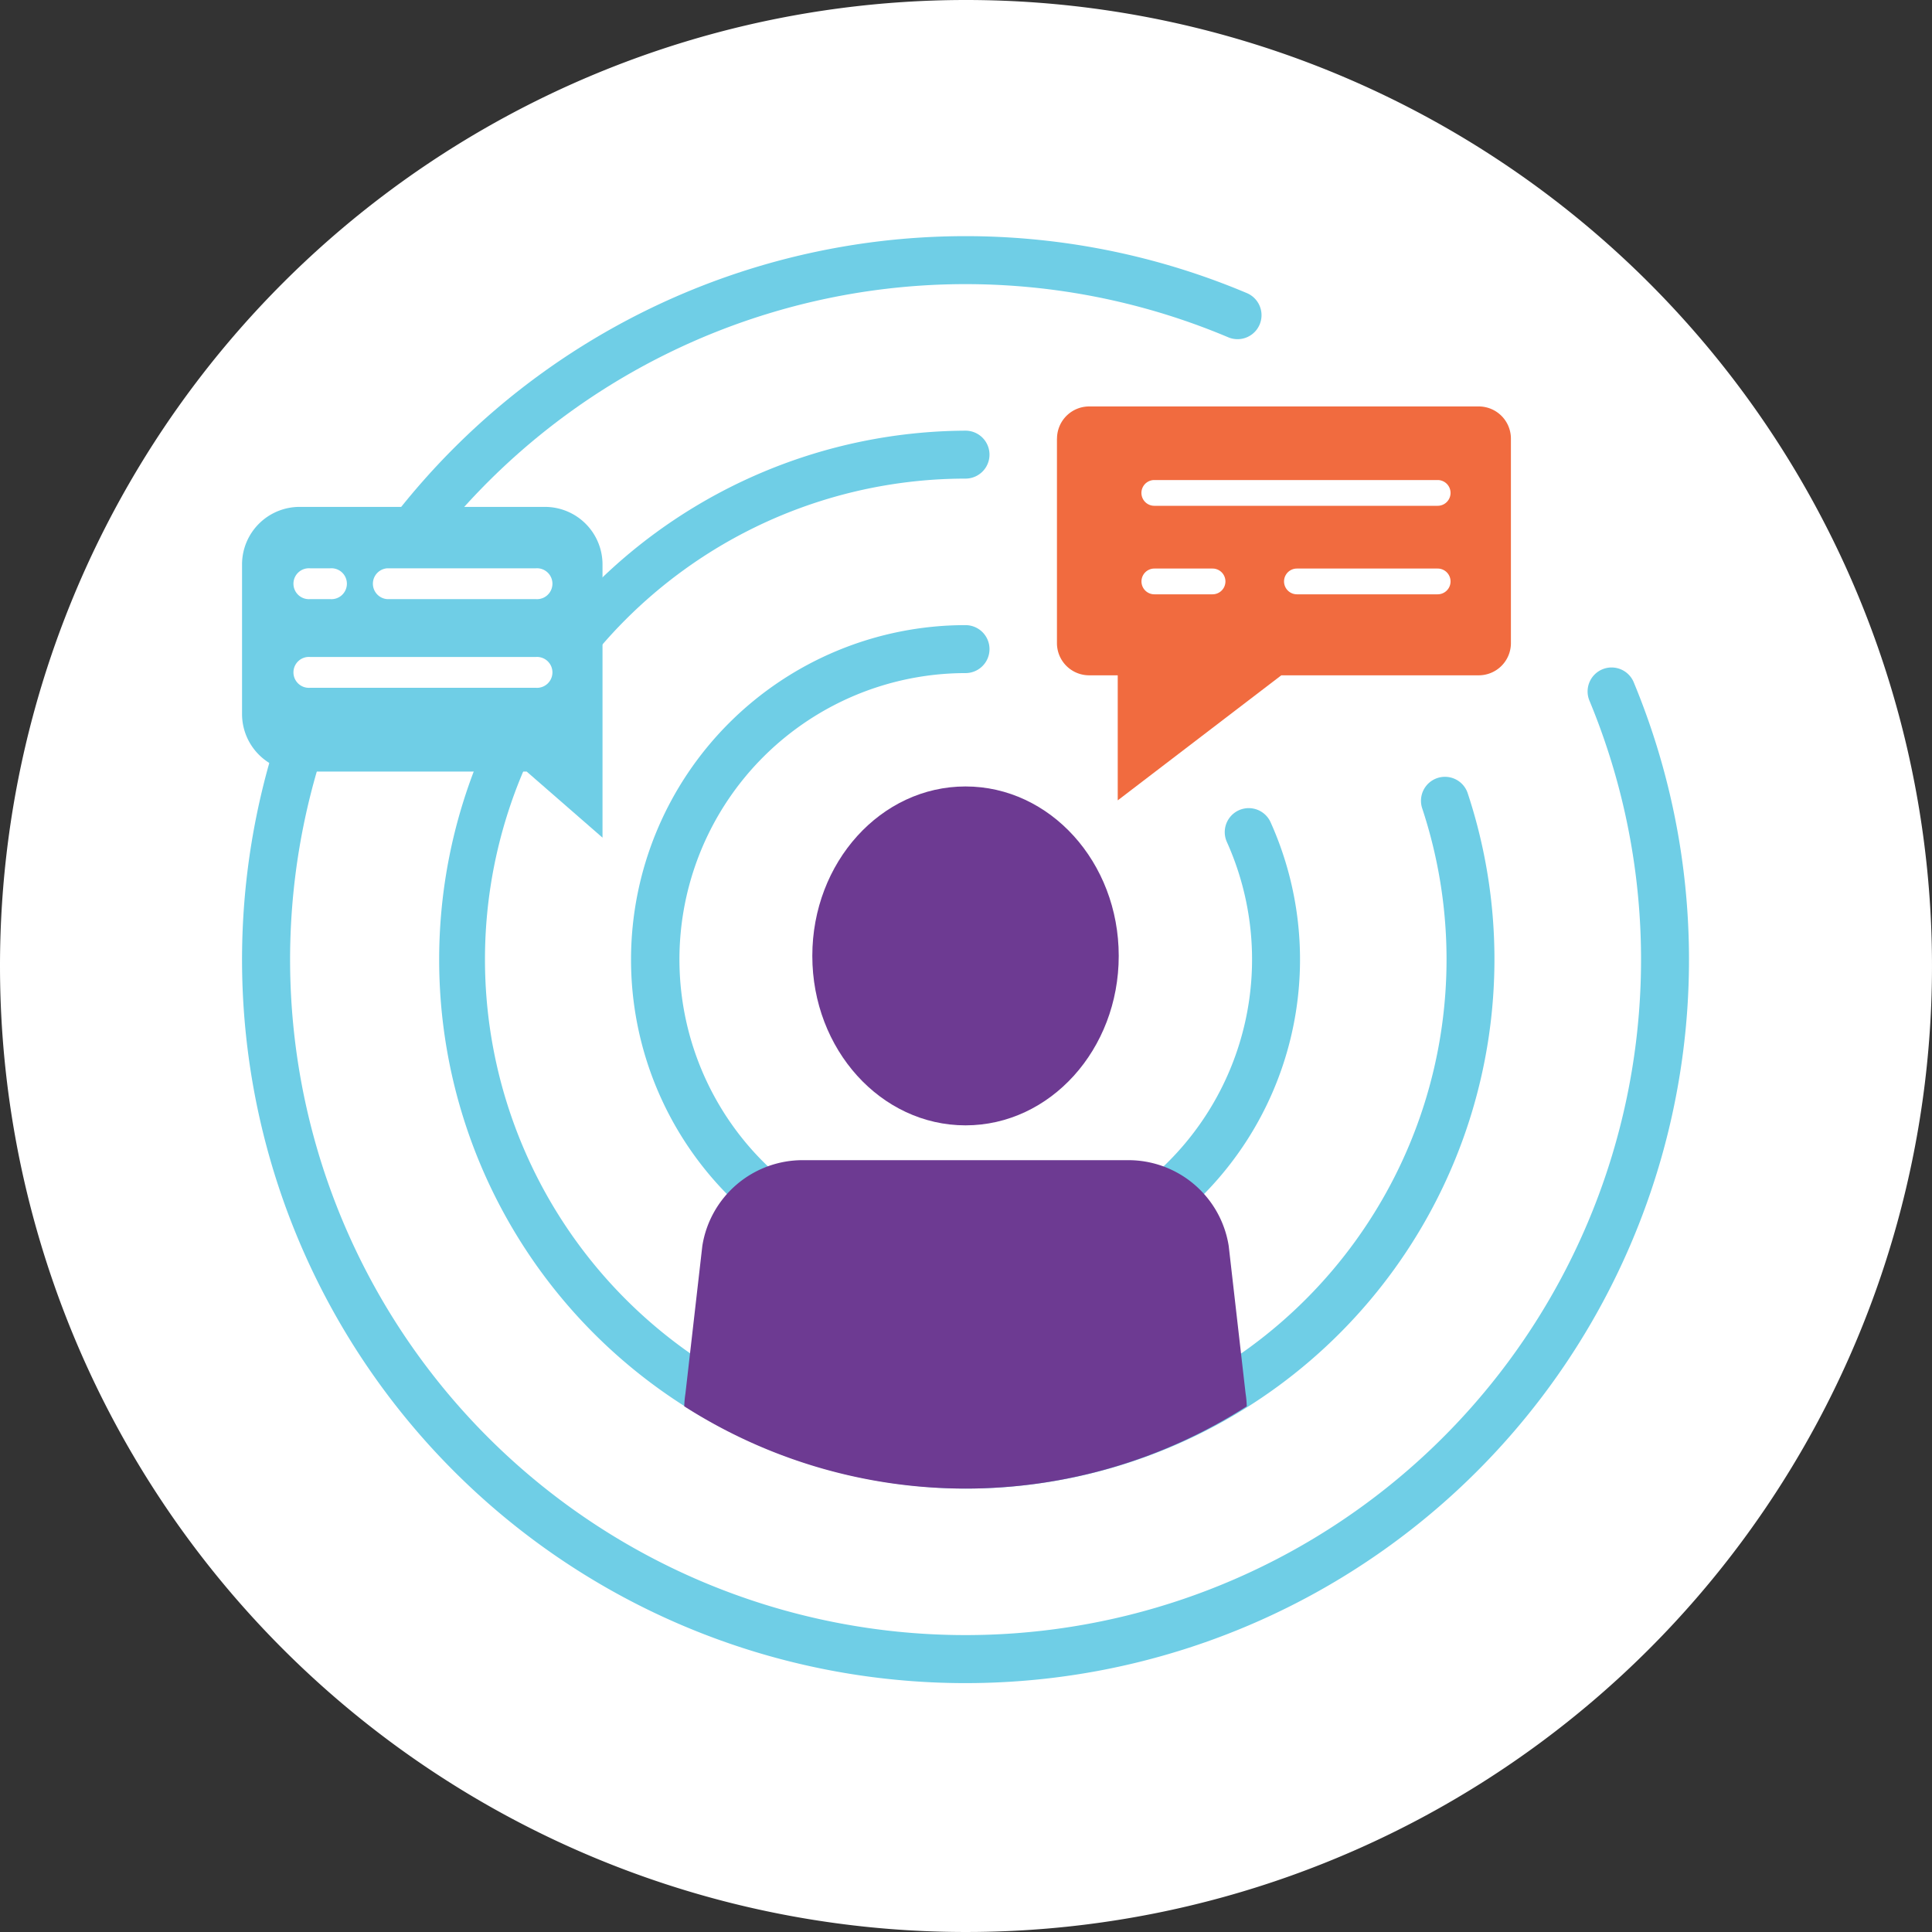
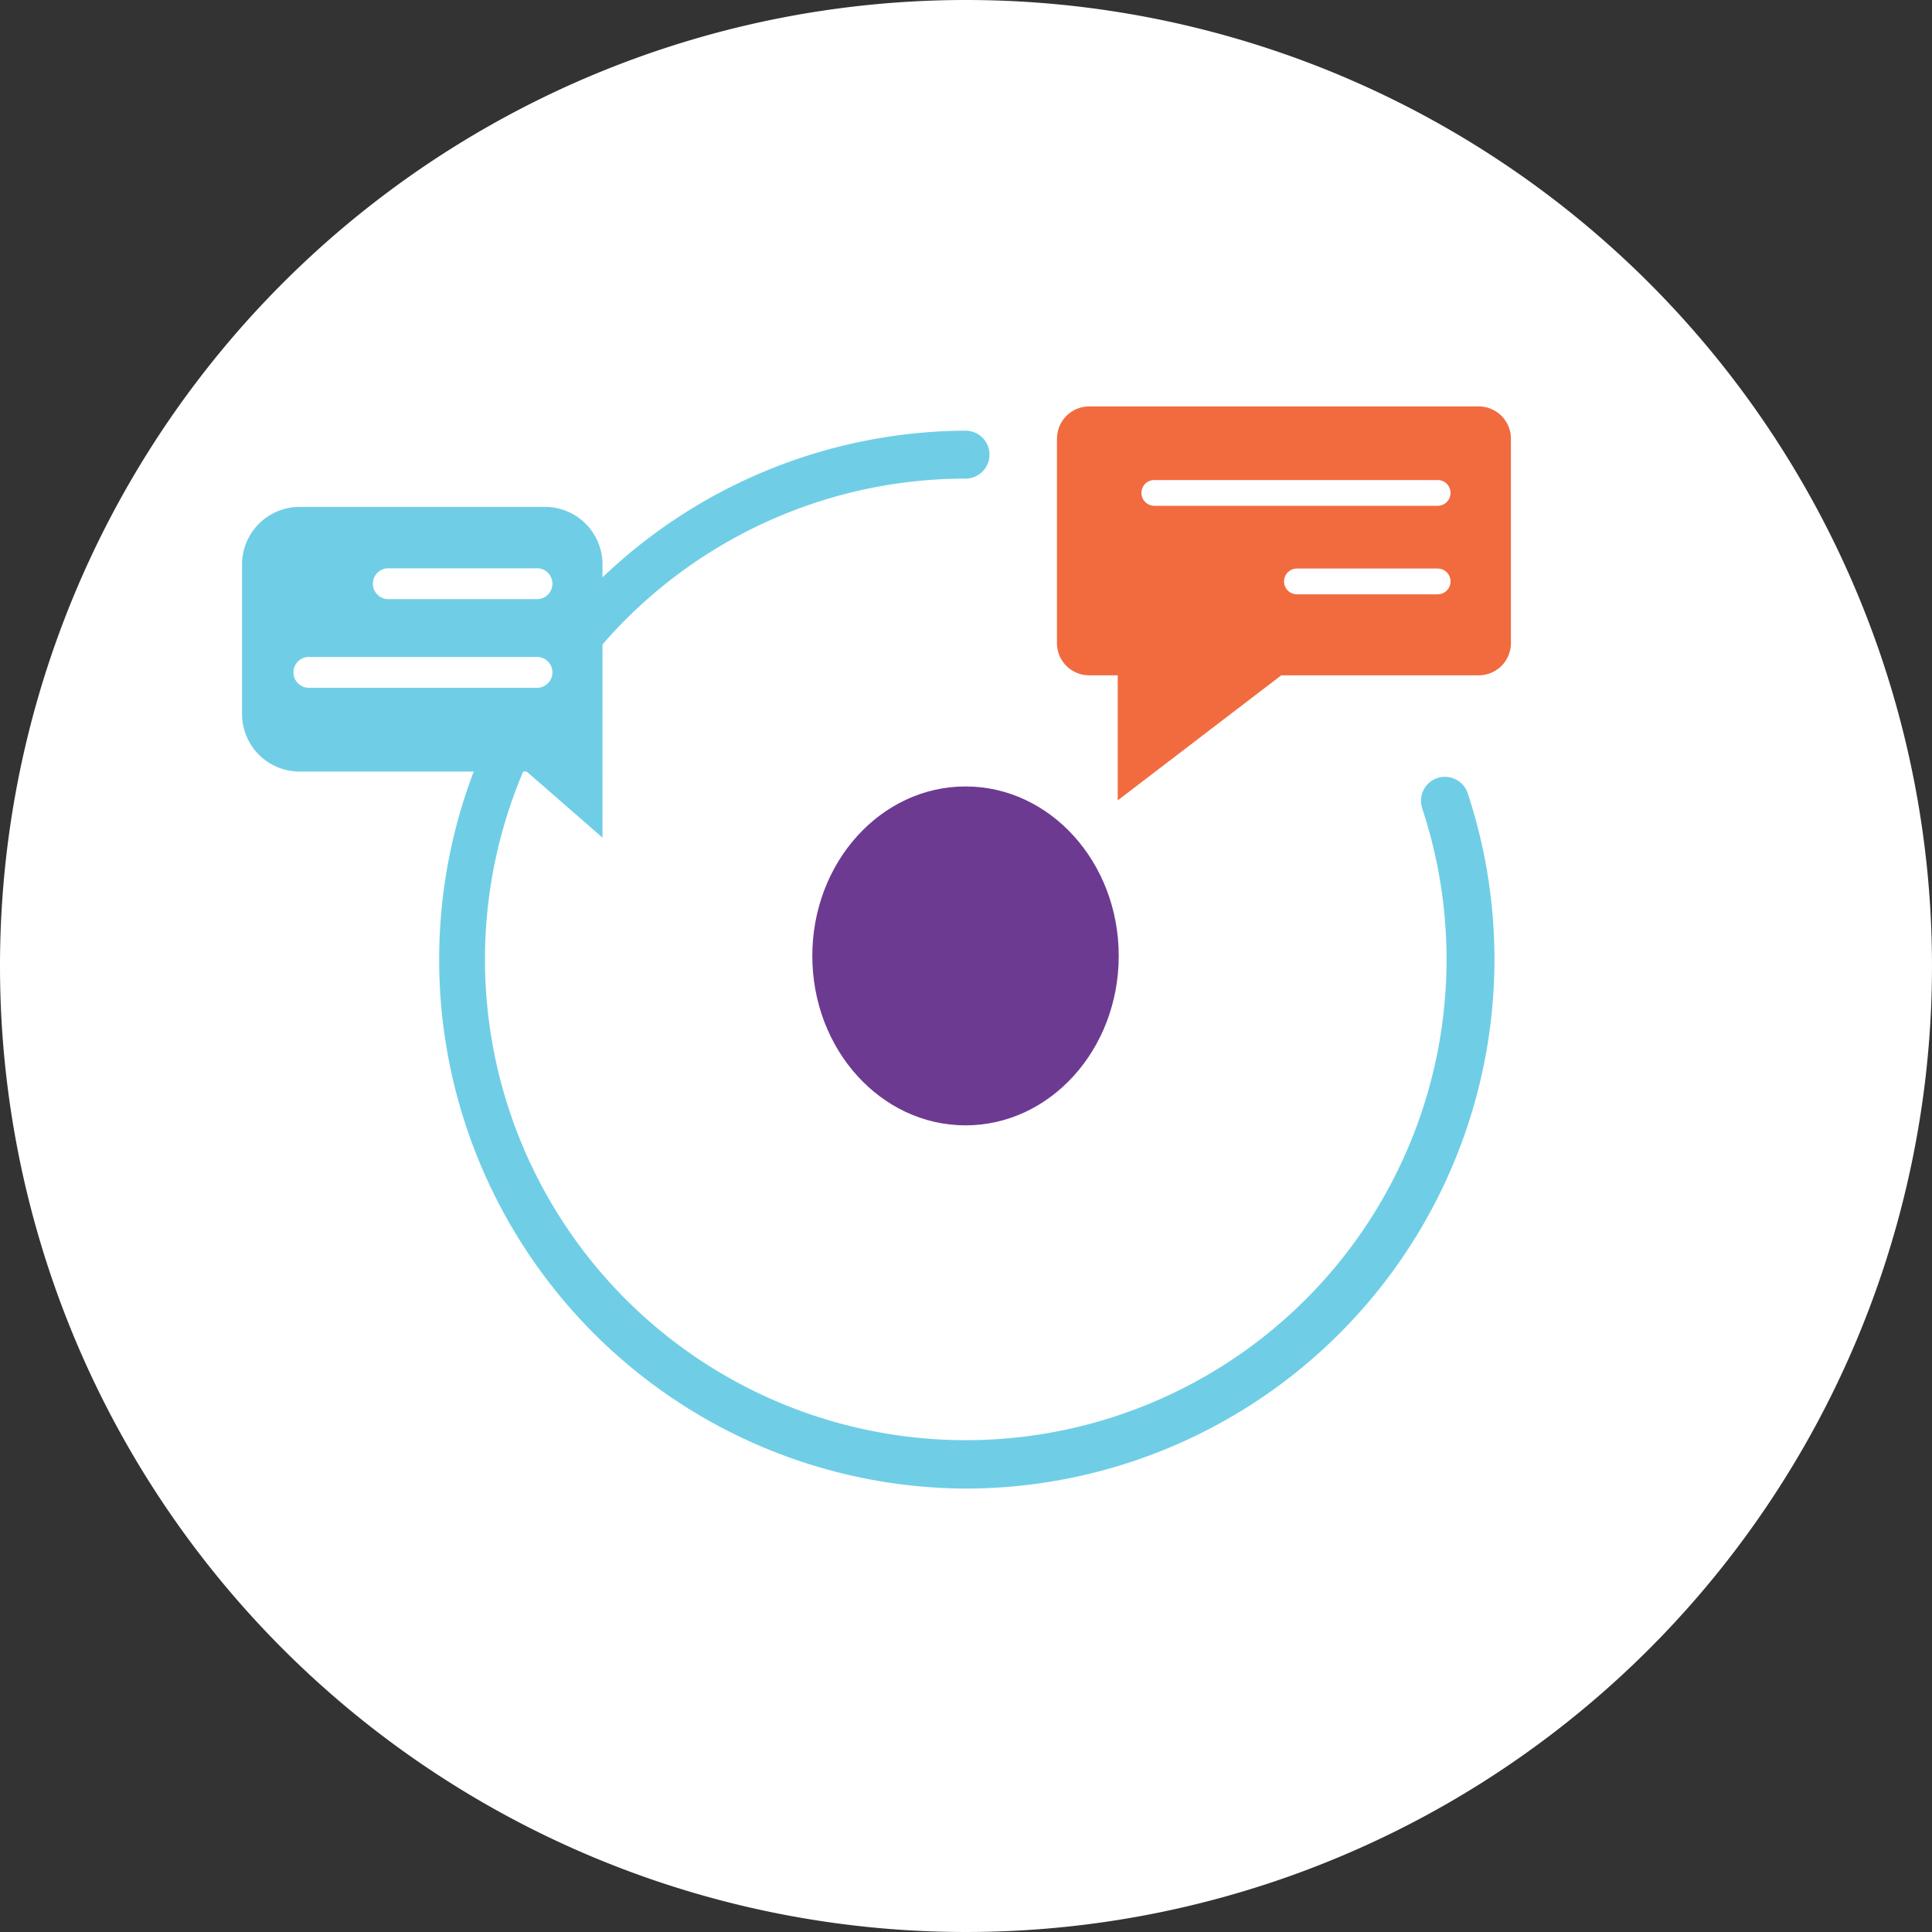
<svg xmlns="http://www.w3.org/2000/svg" width="150" height="150" viewBox="0 0 150 150">
  <rect x="0" y="0" width="150" height="150" fill="#333333" stroke="none" />
  <g id="icon-Hybrid_Solutions" data-name="icon-Hybrid Solutions" transform="translate(0.105 -0.12)">
    <path id="Path_13541" data-name="Path 13541" d="M75,0A75,75,0,1,1,0,75,75,75,0,0,1,75,0Z" transform="translate(-0.105 0.12)" fill="#fff" />
    <g id="Group_2399" data-name="Group 2399" transform="translate(18.687 18.455)">
      <path id="Path_13190" data-name="Path 13190" d="M811.895,377.635V393.51a2.5,2.5,0,0,0,2.5,2.5h2.219v9.709l12.7-9.709h15.327a2.5,2.5,0,0,0,2.5-2.5V377.635a2.5,2.5,0,0,0-2.5-2.5H814.4a2.5,2.5,0,0,0-2.5,2.5" transform="translate(-748.626 -361.914)" fill="#f16b3f" />
-       <path id="Path_13191" data-name="Path 13191" d="M702.875,452.97a56.171,56.171,0,1,1,21.846-107.92,1.862,1.862,0,0,1-1.453,3.429,52.444,52.444,0,1,0,28.063,28.25,1.862,1.862,0,1,1,3.438-1.429,56.172,56.172,0,0,1-51.894,77.67" transform="translate(-646.704 -340.628)" fill="#6fcee6" />
      <path id="Path_13192" data-name="Path 13192" d="M727.2,462.189a41.069,41.069,0,0,1,0-82.137,1.861,1.861,0,1,1,0,3.722,37.328,37.328,0,1,0,35.445,25.567,1.862,1.862,0,0,1,3.533-1.175A41.093,41.093,0,0,1,727.2,462.189" transform="translate(-671.029 -364.95)" fill="#6fcee6" />
-       <path id="Path_13193" data-name="Path 13193" d="M751.527,471.42a25.97,25.97,0,0,1,0-51.94,1.862,1.862,0,0,1,0,3.724,22.229,22.229,0,1,0,20.291,13.112,1.862,1.862,0,1,1,3.395-1.531,25.982,25.982,0,0,1-23.686,36.635" transform="translate(-695.356 -389.28)" fill="#6fcee6" />
      <path id="Path_13194" data-name="Path 13194" d="M852.014,392.049h-22a1,1,0,0,1,0-2h22a1,1,0,1,1,0,2" transform="translate(-759.186 -371.114)" fill="#fff" />
      <path id="Path_13195" data-name="Path 13195" d="M869.841,409.995H858.914a1,1,0,0,1,0-2h10.927a1,1,0,1,1,0,2" transform="translate(-777.013 -382.188)" fill="#fff" />
-       <path id="Path_13196" data-name="Path 13196" d="M780.021,547.042a40.52,40.52,0,0,1-43.674,0,7.791,7.791,0,0,1,.092-1l1.311-11.456a7.886,7.886,0,0,1,7.79-6.655h25.287a7.888,7.888,0,0,1,7.79,6.655l1.311,11.456a7.781,7.781,0,0,1,.092,1" transform="translate(-702.013 -456.191)" fill="#6d3a92" />
      <path id="Path_13197" data-name="Path 13197" d="M774.195,478.487c6.569,0,11.895-5.89,11.895-13.156s-5.325-13.156-11.895-13.156-11.895,5.89-11.895,13.156,5.325,13.156,11.895,13.156" transform="translate(-718.024 -409.45)" fill="#6d3a92" />
      <path id="Path_13198" data-name="Path 13198" d="M663.512,415.061H644.47a4.47,4.47,0,0,0-4.47,4.47v11.61a4.47,4.47,0,0,0,4.47,4.47H662.1l5.887,5.13V419.531a4.47,4.47,0,0,0-4.47-4.47" transform="translate(-640 -394.041)" fill="#6fcee6" />
-       <path id="Path_13199" data-name="Path 13199" d="M654.254,430.862h-1.566a1.2,1.2,0,1,1,0-2.393h1.566a1.2,1.2,0,1,1,0,2.393" transform="translate(-647.405 -402.681)" fill="#fff" />
      <path id="Path_13200" data-name="Path 13200" d="M681.057,430.862H669.517a1.2,1.2,0,0,1,0-2.393h11.539a1.2,1.2,0,1,1,0,2.393" transform="translate(-658.249 -402.681)" fill="#fff" />
      <path id="Path_13201" data-name="Path 13201" d="M670.212,450.22H652.688a1.2,1.2,0,1,1,0-2.393h17.524a1.2,1.2,0,1,1,0,2.393" transform="translate(-647.405 -415.155)" fill="#fff" />
-       <path id="Path_13202" data-name="Path 13202" d="M834.534,409.995h-4.518a1,1,0,1,1,0-2h4.518a1,1,0,0,1,0,2" transform="translate(-759.184 -382.188)" fill="#fff" />
    </g>
  </g>
</svg>